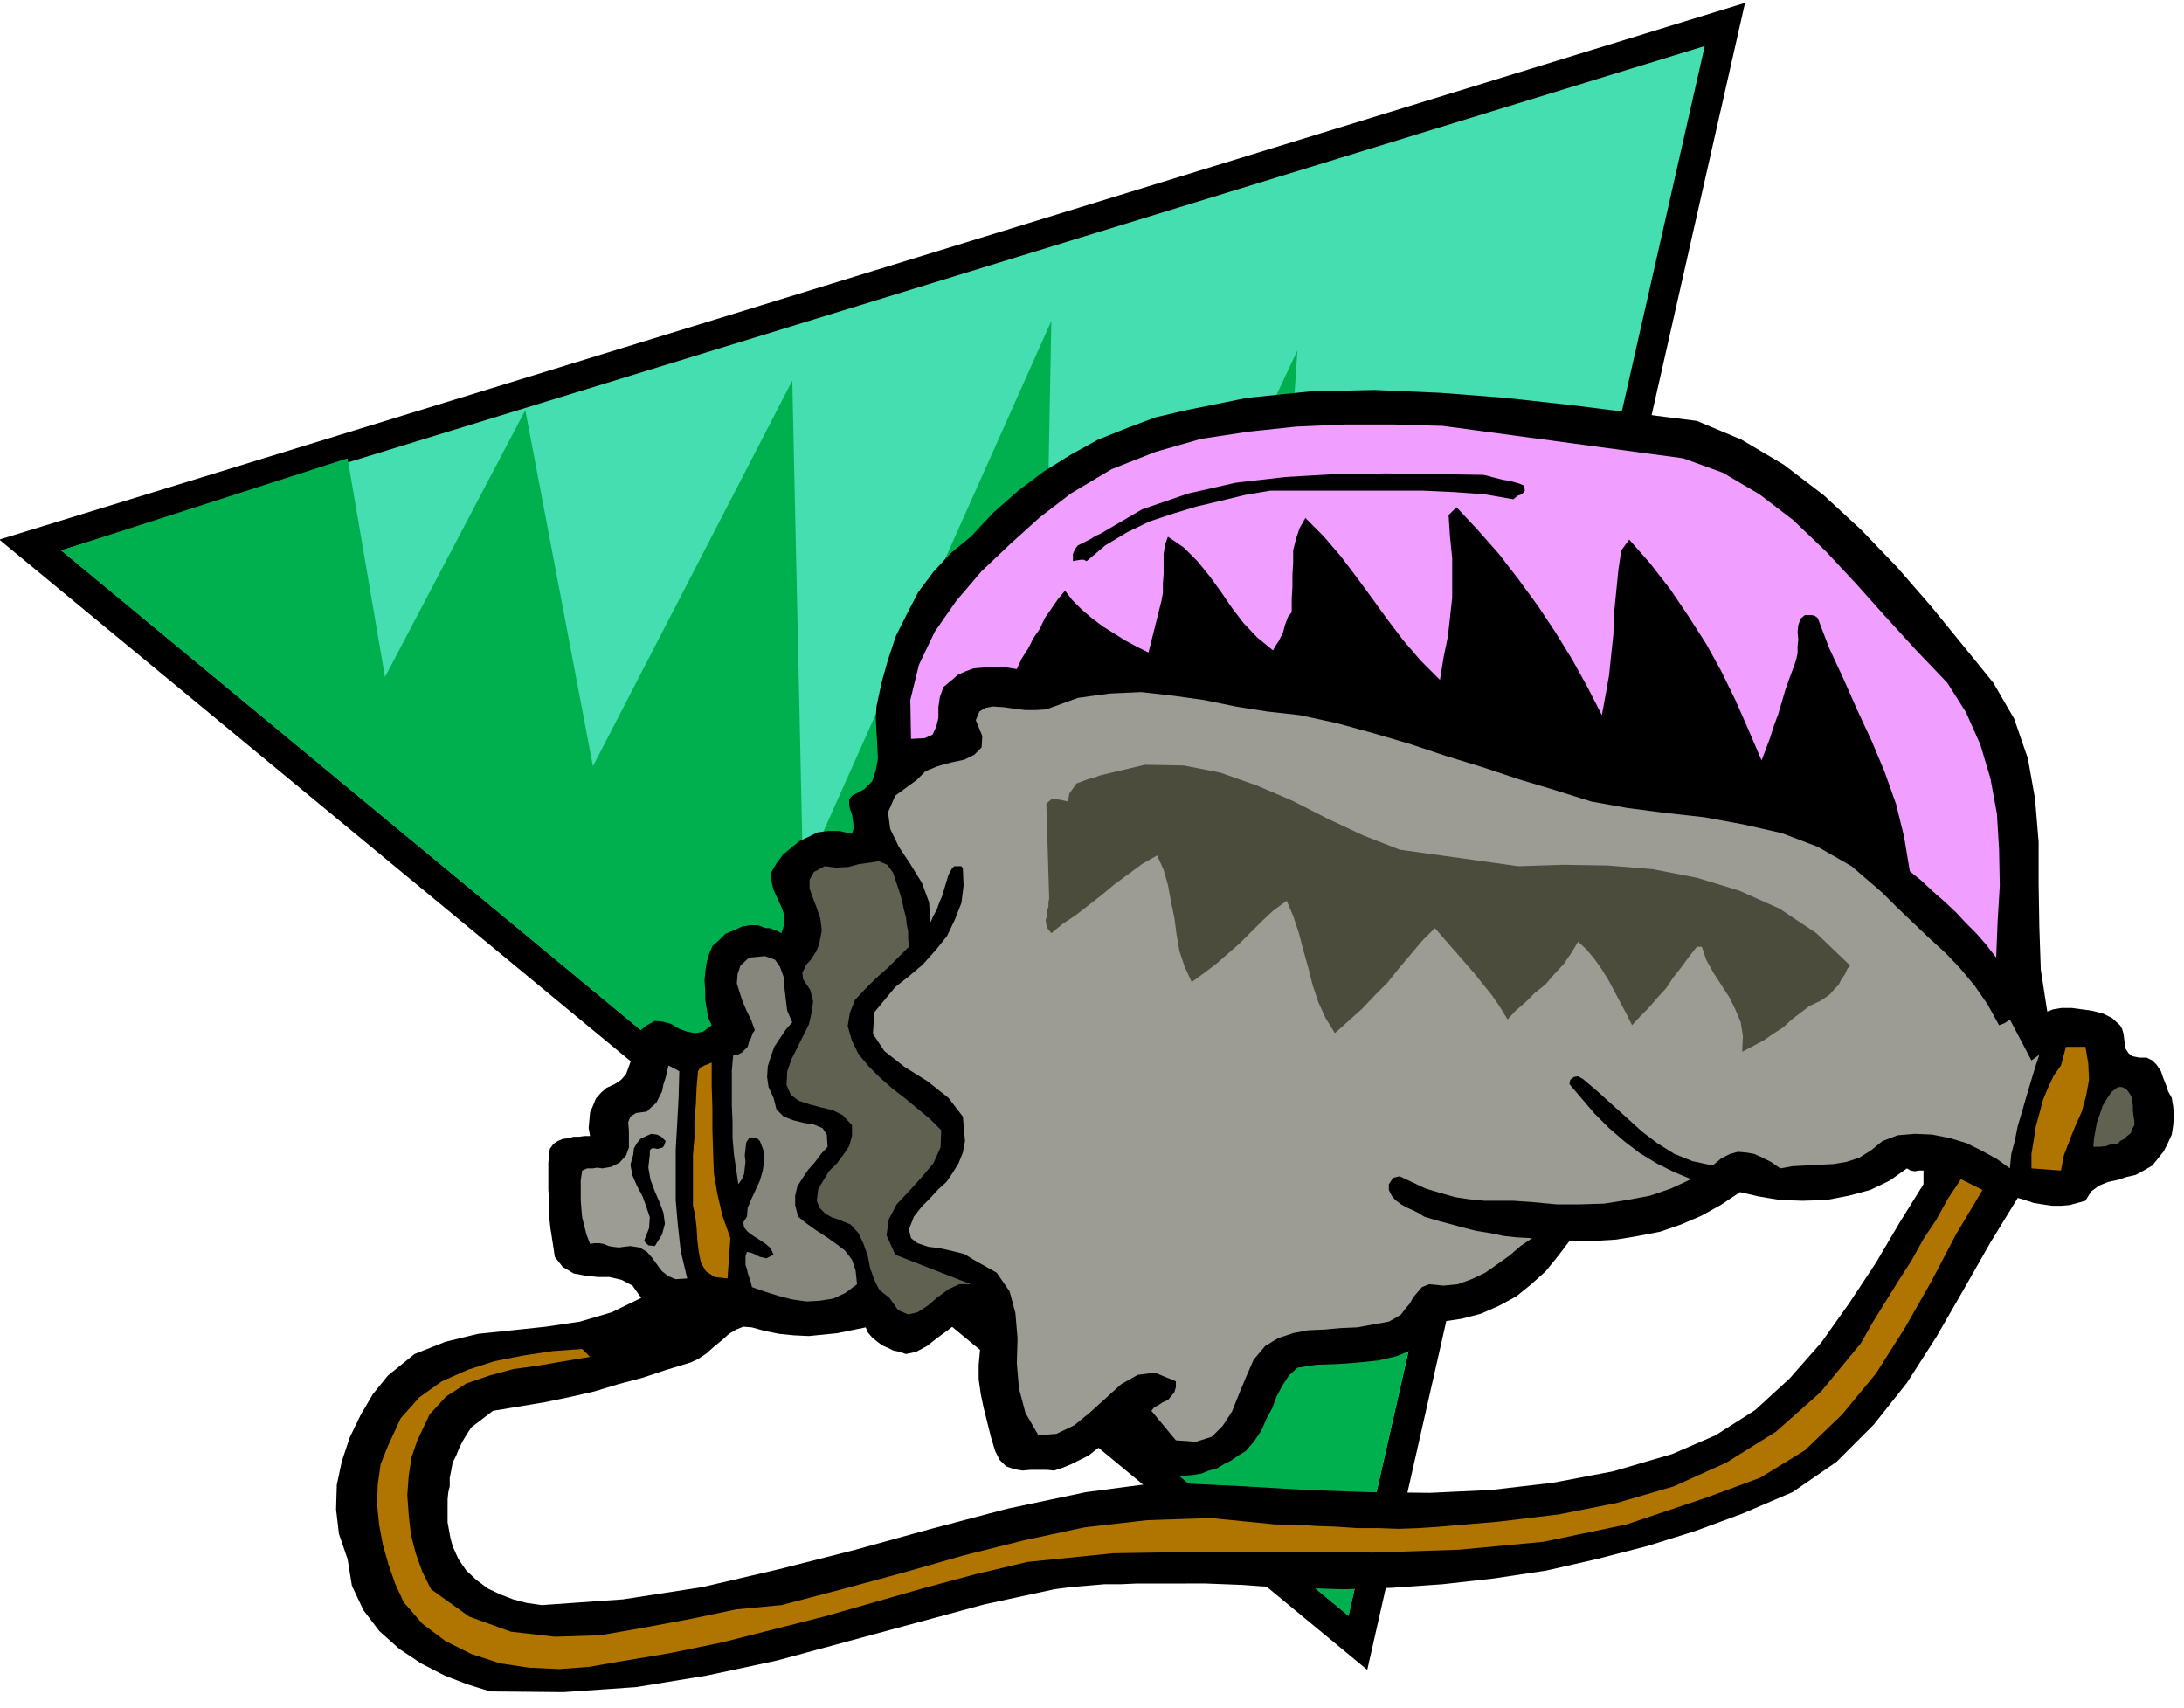
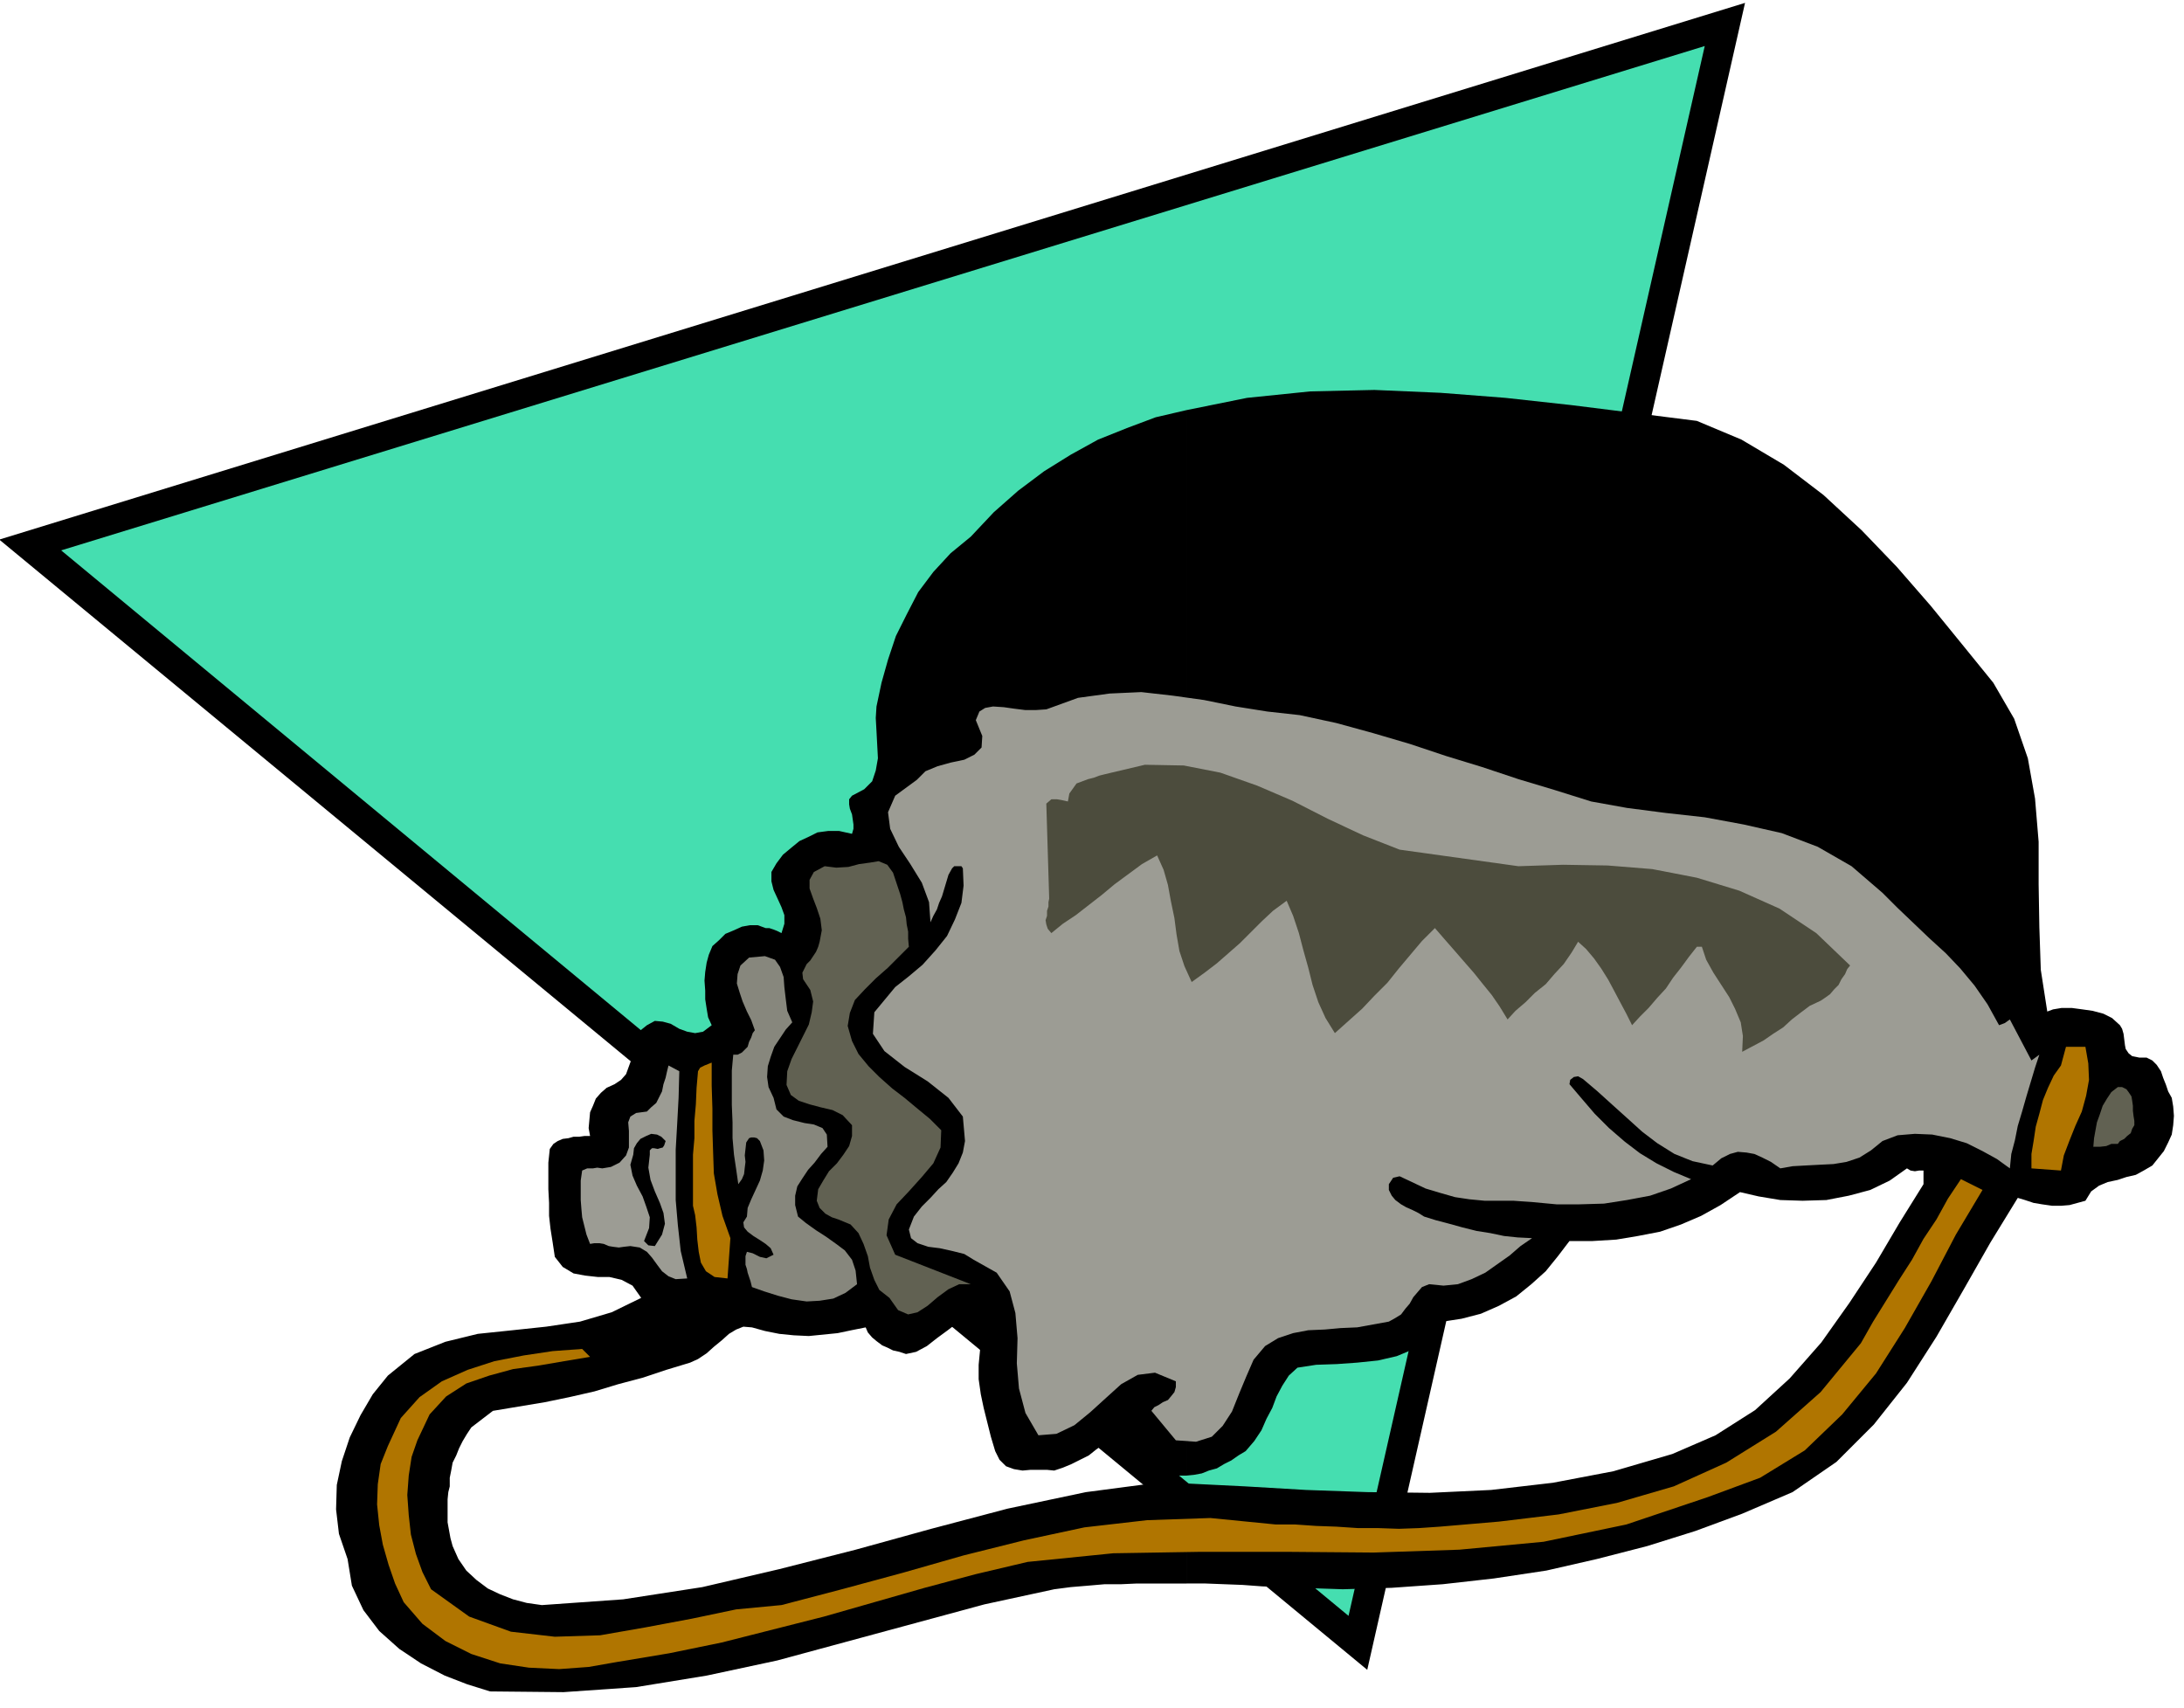
<svg xmlns="http://www.w3.org/2000/svg" width="490.455" height="383.525" fill-rule="evenodd" stroke-linecap="round" preserveAspectRatio="none" viewBox="0 0 3035 2374">
  <style>.brush1{fill:#000}.pen1{stroke:none}.brush5{fill:#9c9c94}.brush7{fill:#616152}.brush9{fill:#b07500}</style>
  <path d="M-1 750 2425 4l-525 2317L-1 750z" class="pen1 brush1" />
  <path d="m2369 64-495 2182L85 765 2369 64z" class="pen1" style="fill:#45deb0" />
-   <path d="m1461 446-15 799 357-758-68 1005 330-881-26 904-165 731L85 765l398-128 52 304 195-371 94 495 277-536 15 690 345-773z" class="pen1" style="fill:#00b04f" />
  <path d="M1649 2062v139h26l26 1 26 1 27 2 27 1 27 1 28 1 30 1 68-2 71-5 71-8 73-11 70-16 70-18 67-21 65-24 70-30 61-42 52-52 46-58 41-64 38-66 37-65 38-62 10 3 12 4 12 2 14 2h12l12-1 11-3 11-3 8-13 11-8 12-5 14-3 12-4 13-3 11-6 12-7 8-10 8-10 6-12 5-11 2-13 1-13-1-13-2-12-5-9-3-9-4-10-3-9-6-9-6-6-8-4h-10l-10-2-5-4-4-6-1-5-1-8-1-8-2-7-3-5-11-10-12-6-15-4-14-2-15-2h-14l-12 2-8 3-9-58-2-59-1-60v-59l-5-60-10-56-19-55-29-50-43-53-44-54-47-54-49-51-53-49-55-42-59-35-62-26-87-11-88-11-91-10-90-7-92-4-89 2-88 9-84 17v1481l10-1 11-2 10-4 11-3 10-6 10-5 10-7 10-6 12-14 10-15 7-16 8-15 6-16 8-15 9-14 12-11 26-4 29-1 28-2 29-3 26-6 24-10 21-16 19-22 26-4 27-7 25-11 24-13 21-17 20-18 17-21 16-21h32l33-2 30-5 31-6 29-10 28-12 27-15 27-18 26 6 30 5 31 1 33-1 31-6 30-8 27-13 24-17 5 3 6 1 6-1h6v19l-33 53-33 56-37 56-39 55-44 50-48 44-55 35-60 26-82 24-84 16-86 10-85 4-87-1-85-3-85-5-81-4zm0-11V570l-43 10-40 15-40 16-38 21-37 23-36 27-34 30-32 34-28 23-24 26-21 28-16 31-15 30-11 33-9 32-7 33-1 16 1 18 1 19 1 19-3 17-5 15-11 11-17 9-4 5v7l1 6 3 8 1 7 1 7v6l-2 7-18-4h-15l-15 2-12 6-13 6-11 9-12 10-9 12-7 12v13l3 12 6 13 5 11 4 11v12l-4 13-6-3-5-2-6-2h-5l-11-4h-11l-11 2-11 5-12 5-9 9-9 8-5 12-3 11-2 13-1 12 1 14v12l2 13 2 12 5 11-12 9-11 2-11-2-11-4-12-7-11-3-11-1-11 6-10 8-5 12-4 12-2 14-4 11-4 11-7 8-9 6-11 5-8 7-7 8-4 10-4 9-1 11-1 11 2 11h-8l-7 1h-8l-7 2-8 1-7 3-6 4-5 7-2 19v37l1 19v18l2 18 3 19 3 20 11 14 15 9 16 3 18 2h16l17 4 15 8 12 17-41 20-44 13-47 7-47 5-48 5-45 11-43 17-37 30-21 26-17 29-15 31-11 33-7 33-1 34 4 34 12 35 6 37 16 34 22 29 28 25 30 20 33 17 31 12 32 10 102 1 101-7 98-16 98-21 96-26 96-26 96-26 97-21 23-3 24-2 23-2h23l22-1h69v-139l-9-3h-17l-114 15-109 23-106 28-105 29-106 27-107 25-110 17-113 8-21-3-19-5-18-7-17-8-16-12-14-13-11-16-8-18-3-11-2-11-2-11v-32l1-10 2-8v-12l2-10 2-11 5-10 4-10 5-10 6-10 6-9 30-23 36-6 36-6 34-7 35-8 33-10 34-9 33-11 33-10 11-5 12-8 10-9 11-9 10-9 10-6 10-4 12 1 18 5 20 4 20 2 21 1 20-2 20-2 19-4 20-4 3 7 6 7 6 5 8 6 7 3 8 4 9 2 9 3 14-3 15-8 14-11 15-11 13-10 14-3 12 4 12 16-6 20-2 21v20l3 21 4 19 5 20 5 20 6 20 6 12 9 9 11 4 12 2 11-1h23l10 1 12-4 12-5 12-6 12-6 10-8 11-8 10-8 11-8 7 8 8 10 8 9 8 10 8 7 9 7 10 6 13 3h23z" class="pen1 brush1" />
-   <path d="m2339 637 55 20 51 30 47 36 45 43 42 45 42 47 42 46 43 45 26 41 20 45 14 47 9 49 3 49 1 51-3 50-2 50-14-18-13-15-15-15-14-15-16-15-16-14-16-15-16-13-8-48-11-45-16-45-18-43-20-43-19-43-20-43-16-42-4-3-4-1h-10l-6 5-3 9-1 9 1 11-1 9v10l-2 9-3 9-6 16-6 17-5 17-5 17-6 16-5 16-6 16-6 16-18-42-18-41-20-41-21-38-25-39-25-37-28-36-29-33-11 15-4 27-3 30-3 30-1 30-3 28-3 29-5 28-5 27-20-39-21-38-24-39-24-36-27-37-27-35-30-34-29-31-11 11 2 30 3 30v55l-3 27-3 27-6 29-5 31-27-27-24-28-22-29-21-29-22-30-22-29-24-28-25-25-8 14-5 15-4 16v17l-1 17v17l-1 17v18l-5 6-3 8-2 6-2 8-3 6-3 6-4 6-4 7-22-18-19-20-16-21-15-22-16-22-17-21-19-19-22-15-4 11-2 13v28l-1 13v13l-2 11-3 12-15 60-16-8-15-8-16-10-16-10-16-12-14-12-13-13-10-13-10 12-9 13-9 13-7 15-9 13-7 14-9 14-7 15-12-2-12-1h-12l-12 1-12 1-11 4-11 5-8 7-12 10-5 14-2 14v15l-3 12-5 11-11 5-19 1-1-54 12-49 22-46 30-43 35-41 40-38 41-37 43-33 57-34 61-24 63-18 66-10 66-7 68-3h68l68 2 334 45z" class="pen1" style="fill:#f09eff" />
-   <path d="m2118 675 1 7-4 5-6 2-6 5-40-7-42-3-43-2h-213l-35 6-33 8-34 8-33 10-33 11-31 15-30 18-26 22-4-2h-4l-6 1-5 1v-10l3-7 4-5 6-3 6-3 6-3 6-4 7-3 58-34 64-22 66-15 69-8 69-4 71-1 68 1 67 1 5 1 7 2 8 2 8 2 7 1 8 2 7 2 7 3z" class="pen1 brush1" />
  <path d="m2211 1114 50 9 54 7 54 6 54 10 53 12 50 19 47 27 43 37 21 21 22 21 22 21 23 21 20 21 20 24 18 26 16 29 8-3 7-5 30 57 11-8-6 18-6 20-6 20-6 21-6 20-4 20-5 19-2 20-18-13-20-11-22-11-23-7-25-5-24-1-24 2-21 8-16 13-16 10-18 6-18 3-20 1-19 1-18 1-17 3-13-9-12-6-11-5-11-2-12-1-11 3-12 6-12 10-28-6-25-10-24-15-21-16-21-19-20-18-21-19-20-17-7-4-6 1-5 4-1 6 17 20 18 21 20 20 22 19 21 16 23 14 24 12 24 10-28 13-29 10-32 6-32 5-34 1h-32l-32-3-28-2h-40l-21-2-20-3-21-6-20-6-19-9-17-8-9 2-6 9v8l4 8 5 6 8 6 7 4 9 4 8 4 8 5 16 5 19 5 18 5 20 5 19 3 19 4 19 2 20 1-16 11-15 13-17 12-17 12-19 9-19 7-20 2-20-2-10 4-6 7-6 7-5 9-6 7-6 8-8 5-9 5-22 4-22 4-23 1-22 2-23 1-21 4-21 7-18 11-16 19-10 23-10 24-10 25-13 20-15 15-22 7-28-2-34-41 4-5 6-3 6-4 7-3 5-6 4-5 2-7v-8l-29-12-24 3-23 13-21 19-22 20-22 18-25 12-25 2-18-31-9-34-3-35 1-35-3-35-8-30-18-26-32-18-13-8-16-4-18-4-16-2-15-5-9-7-3-12 7-18 11-14 12-12 11-12 11-10 9-13 8-13 6-15 3-16-3-34-20-26-29-23-32-20-28-22-16-24 2-30 29-35 19-15 19-16 18-20 16-20 11-23 9-23 3-24-1-24-2-3h-10l-3 3-5 9-3 10-3 10-3 10-4 9-3 9-5 9-4 9-2-28-10-27-16-26-16-24-12-25-3-23 10-23 30-22 12-12 17-7 18-5 19-4 14-7 10-10 1-16-9-22 5-12 8-5 11-2 15 1 14 2 16 2h14l15-1 44-16 44-6 44-2 44 5 43 6 44 9 44 7 45 5 51 11 51 14 51 15 51 17 49 15 51 17 50 15 51 16z" class="pen1 brush5" />
  <path d="m2110 1204 62-2 62 1 62 5 62 12 59 18 56 25 51 34 47 45-4 5-3 7-5 7-4 8-6 6-6 7-7 5-6 4-15 7-12 9-13 10-12 11-14 9-13 9-15 8-15 8 1-22-3-19-8-19-8-16-11-17-11-17-10-18-6-18h-7l-11 14-11 15-11 14-10 15-12 13-12 14-12 12-11 12-8-16-8-15-9-17-8-15-10-16-10-14-11-13-11-10-9 15-11 16-13 14-12 14-15 12-13 13-14 12-11 12-11-18-11-16-13-16-12-15-14-16-13-15-14-16-13-15-18 18-16 19-16 19-16 20-18 18-17 18-19 17-19 17-13-21-10-22-8-24-6-24-7-25-6-23-8-24-9-21-19 14-16 15-15 15-15 15-16 14-16 14-17 13-18 13-10-22-7-21-4-23-3-23-5-24-4-22-6-21-9-20-21 12-19 14-19 14-18 15-18 14-18 14-18 12-16 13-5-6-2-6-1-6 2-6v-7l2-6v-6l1-5-4-132 7-6h8l6 1 9 2 2-11 5-7 5-7 8-3 8-3 8-2 8-3 8-2 55-13 54 1 51 10 51 18 49 21 49 25 49 23 51 20 165 23z" class="pen1" style="fill:#4c4c3d" />
  <path d="m1263 1316-14 14-15 15-17 15-15 15-14 15-7 18-3 18 6 21 9 18 14 17 15 15 18 16 17 13 18 15 17 14 16 16-1 24-10 22-16 19-18 20-17 18-11 21-3 22 12 27 105 41h-16l-15 7-15 11-14 12-14 9-13 3-14-6-12-17-14-11-7-14-6-17-3-16-6-17-7-15-11-12-17-7-9-3-9-5-8-8-4-10 2-16 7-12 8-13 11-11 9-12 8-12 4-14v-15l-13-14-14-7-17-4-15-4-15-5-11-8-6-14 1-19 6-17 8-16 8-16 8-16 4-17 2-15-4-16-10-15-1-9 3-6 3-6 5-5 4-6 4-6 3-7 2-7 3-16-2-16-5-15-5-13-5-14v-12l6-11 15-8 16 2 17-1 15-4 15-2 12-2 12 5 8 11 7 21 3 9 3 11 2 10 3 11 1 10 2 10v10l1 11z" class="pen1 brush7" />
  <path d="m1101 1421-9 10-8 12-8 12-5 14-4 13-1 15 2 14 7 15 4 16 10 10 13 5 16 4 13 2 12 5 6 9 1 17-9 10-9 12-9 10-8 12-7 11-3 13v13l4 16 11 9 14 10 14 9 14 10 12 9 10 13 5 15 2 19-16 12-17 8-19 3-18 1-21-3-19-5-19-6-17-6-2-8-2-6-2-6-1-5-2-6v-12l2-6 8 2 10 5 9 2 10-5-4-9-7-6-9-6-8-5-8-6-5-6-1-7 5-8 1-12 5-12 6-13 6-13 4-14 2-14-1-14-5-13-4-4-4-1h-4l-3 1-4 6-1 9-1 9 1 9-1 8-1 9-3 7-5 7-3-21-3-20-2-23v-22l-1-24v-48l2-22h6l6-3 4-4 4-4 2-7 3-6 2-6 3-4-5-14-6-12-6-14-4-12-4-13 1-13 4-12 12-11 22-2 14 5 7 10 5 14 1 14 2 17 2 16 7 16z" class="pen1" style="fill:#87877d" />
  <path d="m2898 1455 4 23 1 23-4 22-6 22-9 20-8 20-8 21-4 21-41-3v-20l3-18 3-20 5-18 5-19 7-17 8-17 10-14 7-26h27zm-1909 22v32l1 32v30l1 31 1 29 5 29 7 30 11 31-4 56-18-2-12-8-7-12-3-15-2-17-1-17-2-17-3-13v-71l2-23v-24l2-23 1-23 2-23 3-5 6-3 5-2 5-2z" class="pen1 brush9" />
  <path d="m944 1489-1 37-2 37-2 35v70l3 35 4 36 9 38-16 1-10-4-9-7-6-8-8-11-7-8-10-6-13-2-9 1-7 1-8-1-6-1-7-3-6-1h-7l-6 1-5-13-3-12-3-12-1-11-1-13v-27l2-14 7-3h8l6-1 7 1 6-1 6-1 6-3 6-3 9-10 4-11v-23l-1-12 3-8 8-5 15-2 6-6 7-6 4-8 4-8 2-10 3-9 2-9 2-8 15 8z" class="pen1 brush5" />
-   <path d="m2965 1552 1 6v6l-3 5-2 6-5 4-4 4-6 3-3 4h-9l-7 3-9 1h-9l1-12 2-11 2-11 4-11 4-12 6-10 6-9 9-7h6l6 3 3 4 4 6 1 6 1 7v7l1 8z" class="pen1 brush7" />
+   <path d="m2965 1552 1 6v6l-3 5-2 6-5 4-4 4-6 3-3 4h-9l-7 3-9 1h-9l1-12 2-11 2-11 4-11 4-12 6-10 6-9 9-7h6l6 3 3 4 4 6 1 6 1 7v7z" class="pen1 brush7" />
  <path d="m925 1586-2 6-2 3-4 1-3 1-5-1h-3l-3 3v6l-2 18 3 17 6 16 7 16 5 14 2 15-4 15-10 16-9-1-6-6 7-18 1-15-5-15-5-14-8-15-6-14-3-15 4-14 1-9 4-7 5-6 8-4 7-3 8 1 6 3 6 6z" class="pen1 brush1" />
  <path d="m2755 1654-37 62-34 65-37 65-40 63-47 57-52 50-62 38-73 27-113 38-115 24-117 11-119 4-121-1h-120l-121 2-119 12-72 17-71 19-70 20-70 20-71 18-71 18-73 15-72 12-40 7-41 3-42-2-40-6-40-13-36-18-32-24-26-30-12-26-9-26-8-28-5-27-3-29 1-28 4-28 10-25 18-39 26-29 31-22 36-16 37-12 41-8 40-6 41-3 11 11-36 6-35 6-36 5-33 9-32 11-28 18-23 25-17 36-8 23-4 26-2 27 2 28 3 27 7 27 9 25 12 24 53 38 58 21 61 7 63-2 63-11 64-12 62-13 63-6 84-22 85-23 84-24 84-21 84-18 87-10 88-3 91 9h27l29 2 28 1 30 2h28l29 1 28-1 29-2 82-7 83-10 81-16 79-23 73-33 69-43 62-55 56-68 17-30 18-29 18-29 18-28 16-29 18-27 16-29 18-27 30 15z" class="pen1 brush9" />
</svg>